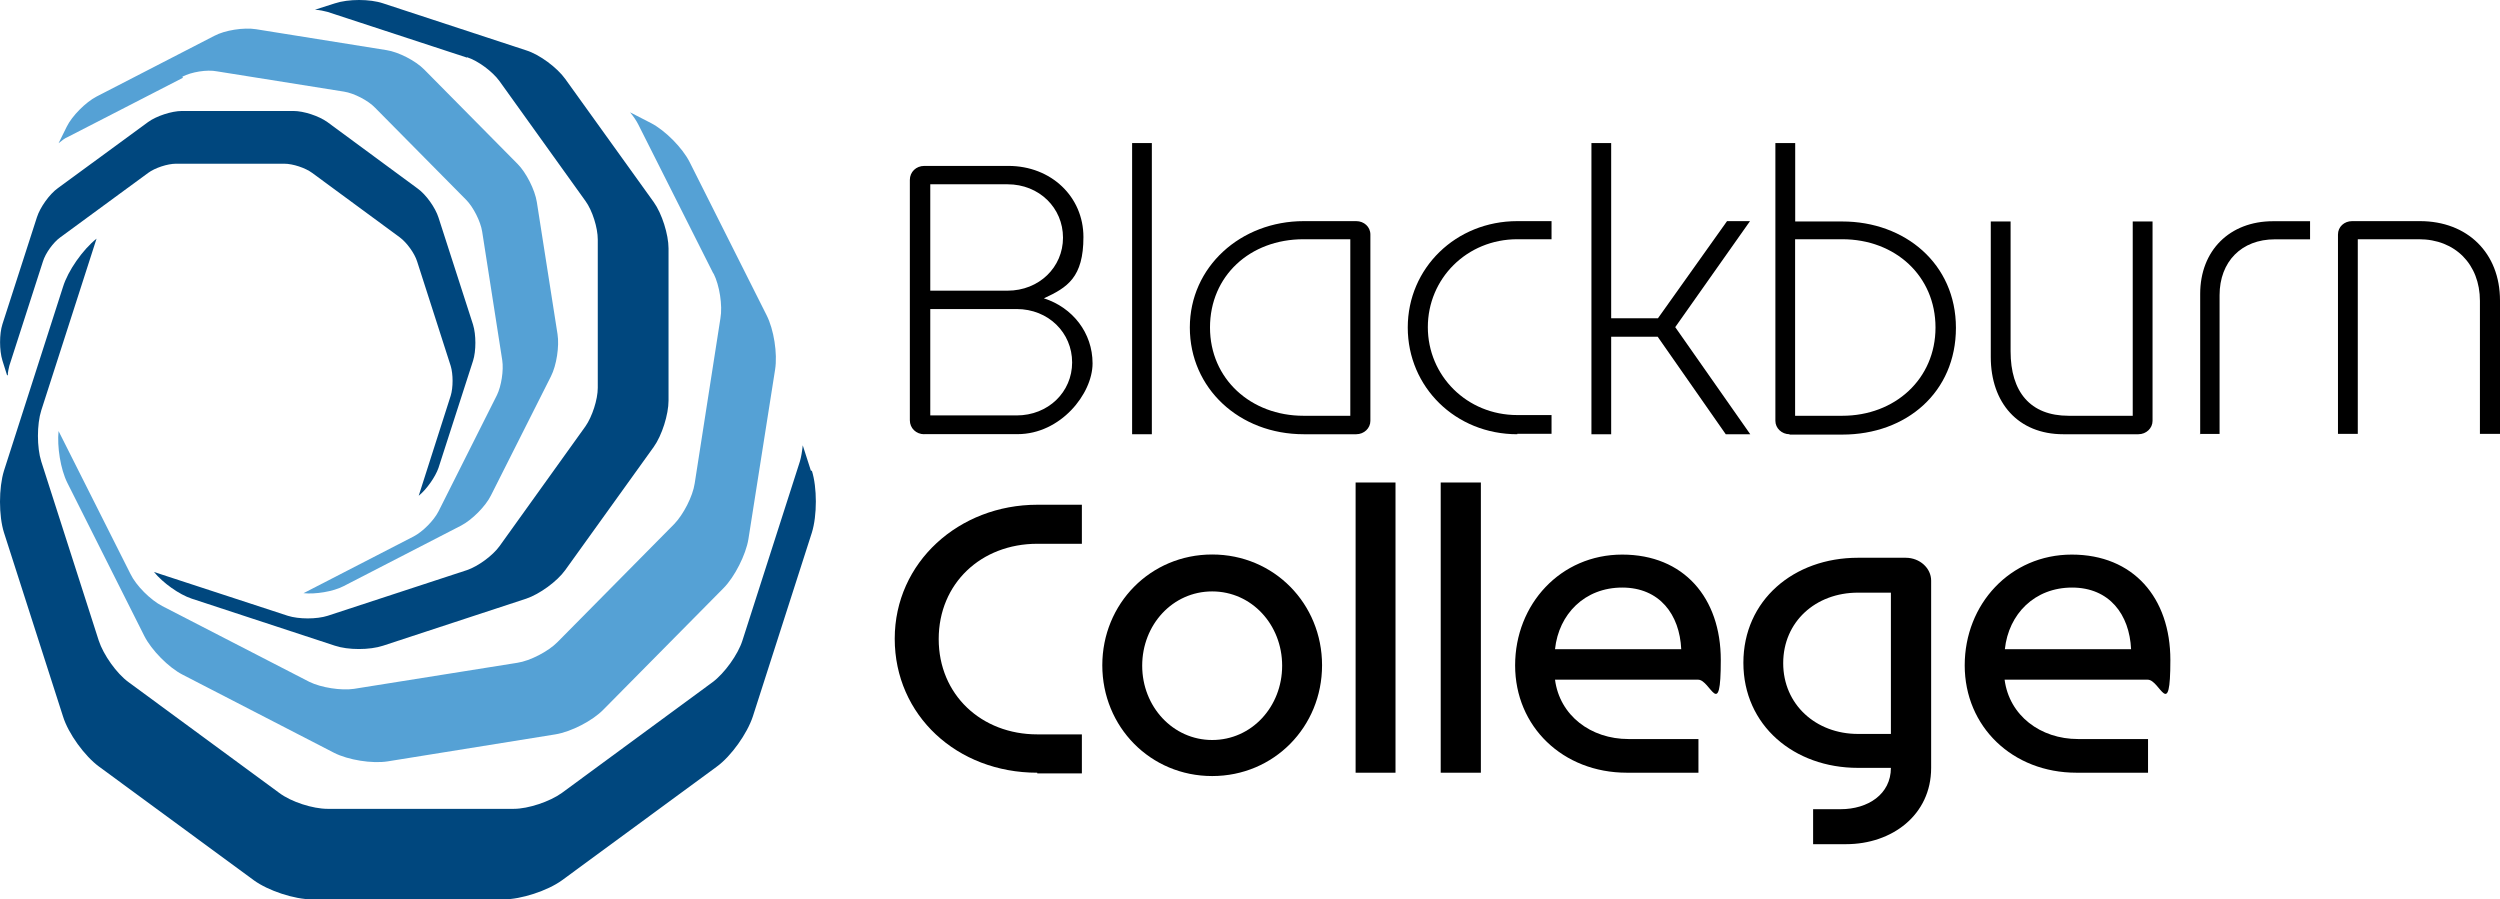
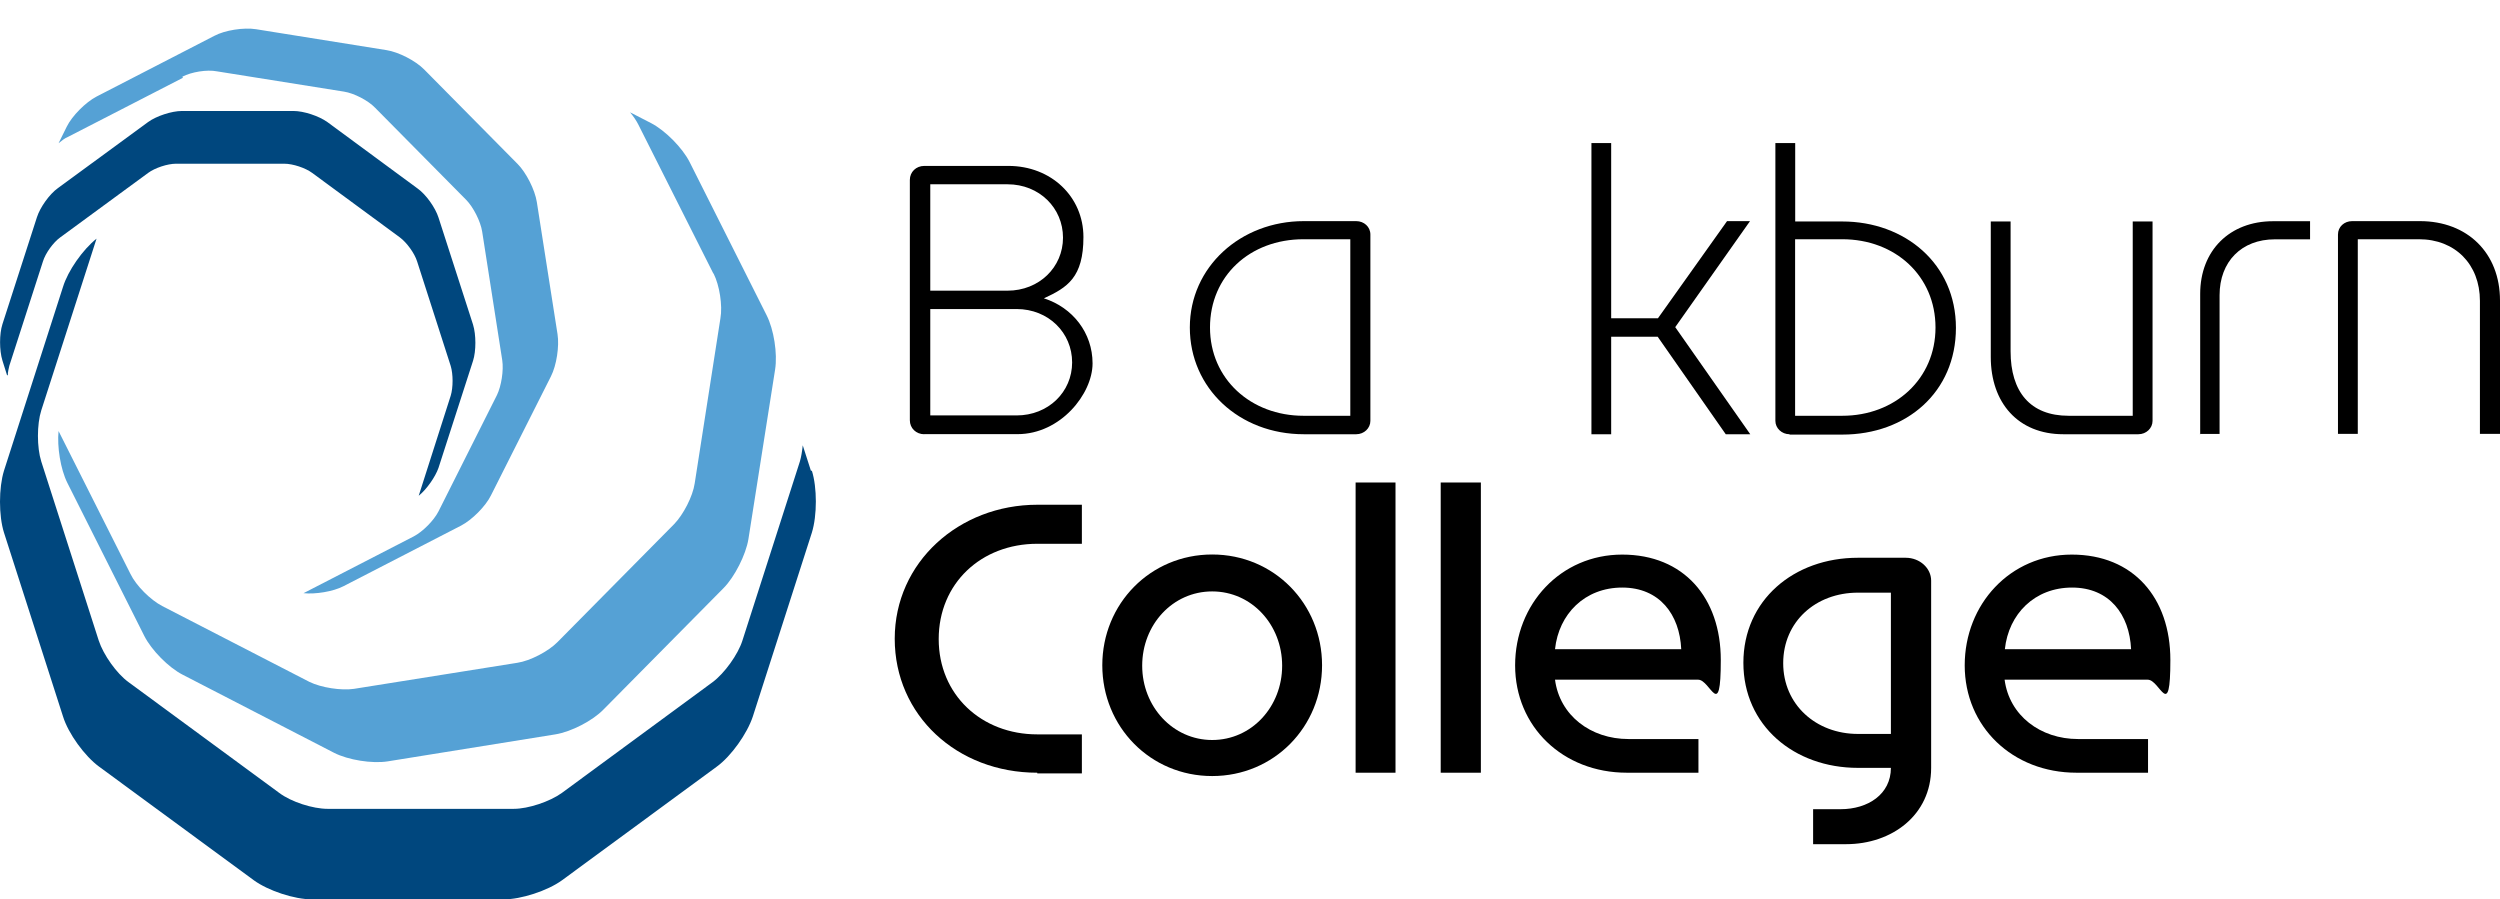
<svg xmlns="http://www.w3.org/2000/svg" width="164" height="59" viewBox="0 0 164 59" fill="none">
  <path d="M60.632 28.486C60.096 28.486 59.686 28.088 59.686 27.569V11.801C59.686 11.282 60.096 10.884 60.632 10.884H66.152C68.952 10.884 71.073 12.903 71.073 15.55C71.073 18.197 70.024 18.86 68.479 19.57C70.372 20.175 71.672 21.842 71.672 23.837C71.672 25.833 69.574 28.48 66.751 28.48H60.632V28.486ZM66.09 19.068C68.171 19.068 69.733 17.528 69.733 15.59C69.733 13.652 68.188 12.089 66.09 12.089H61.026V19.068H66.09ZM66.688 27.252C68.77 27.252 70.332 25.712 70.332 23.774C70.332 21.836 68.787 20.273 66.688 20.273H61.026V27.252H66.688Z" fill="black" />
-   <path d="M74.267 9.385H75.561V28.486H74.267V9.385Z" fill="black" />
  <path d="M85.529 28.486C81.287 28.486 78.053 25.464 78.053 21.484C78.053 17.505 81.389 14.506 85.529 14.506H88.968C89.481 14.506 89.897 14.881 89.897 15.383V27.609C89.897 28.088 89.487 28.486 88.968 28.486H85.529ZM88.58 27.275V15.694H85.512C81.988 15.694 79.376 18.11 79.376 21.484C79.376 24.858 82.056 27.275 85.512 27.275H88.58Z" fill="black" />
-   <path d="M99.534 28.486C95.474 28.486 92.349 25.383 92.349 21.484C92.349 17.586 95.503 14.506 99.534 14.506H101.781V15.694H99.534C96.221 15.694 93.666 18.278 93.666 21.461C93.666 24.645 96.221 27.228 99.534 27.228H101.781V28.457H99.534V28.486Z" fill="black" />
  <path d="M104.398 9.385H105.693V20.879H108.761L113.294 14.506H114.8L109.895 21.461L114.817 28.486H113.209L108.744 22.09H105.693V28.486H104.398V9.385Z" fill="black" />
  <path d="M117.394 28.486C116.881 28.486 116.465 28.088 116.465 27.609V9.385H117.765V14.529H120.856C124.956 14.529 128.309 17.297 128.309 21.507C128.309 25.717 125.075 28.509 120.856 28.509H117.394V28.486ZM120.85 27.275C124.311 27.275 126.969 24.858 126.969 21.484C126.969 18.11 124.334 15.694 120.85 15.694H117.759V27.275H120.85Z" fill="black" />
  <path d="M135.351 28.486C132.386 28.486 130.595 26.421 130.595 23.422V14.529H131.895V23.047C131.895 25.694 133.173 27.275 135.705 27.275H139.907V14.529H141.207V27.609C141.207 28.088 140.797 28.486 140.278 28.486H135.351Z" fill="black" />
  <path d="M144.332 28.486V19.281C144.332 16.427 146.271 14.512 149.111 14.512H151.54V15.7H149.231C147.047 15.7 145.604 17.159 145.604 19.368V28.468H144.304L144.327 28.491L144.332 28.486Z" fill="black" />
  <path d="M153.371 15.383C153.371 14.881 153.781 14.506 154.3 14.506H158.748C161.856 14.506 164 16.588 164 19.714V28.463H162.683V19.737C162.683 17.343 161.058 15.694 158.685 15.694H154.671V28.463H153.371V15.383Z" fill="black" />
  <path d="M68.046 50.69C62.771 50.69 58.694 46.918 58.694 41.9C58.694 36.883 62.913 33.111 68.046 33.111H70.971V35.672H68.046C64.362 35.672 61.579 38.273 61.579 41.923C61.579 45.574 64.379 48.175 68.046 48.175H70.971V50.736H68.046V50.69Z" fill="black" />
  <path d="M79.519 36.375C83.579 36.375 86.727 39.605 86.727 43.642C86.727 47.679 83.573 50.909 79.519 50.909C75.464 50.909 72.311 47.679 72.311 43.642C72.311 39.605 75.464 36.375 79.519 36.375ZM79.519 48.544C82.113 48.544 84.109 46.358 84.109 43.671C84.109 40.983 82.113 38.797 79.519 38.797C76.924 38.797 74.928 40.983 74.928 43.671C74.928 46.358 76.947 48.544 79.519 48.544Z" fill="black" />
  <path d="M88.928 31.652H91.545V50.69H88.928V31.652Z" fill="black" />
  <path d="M94.51 31.652H97.145V50.69H94.51V31.652Z" fill="black" />
  <path d="M106.725 50.69C102.522 50.69 99.392 47.667 99.392 43.648C99.392 39.628 102.38 36.381 106.417 36.381C110.454 36.381 112.884 39.213 112.884 43.296C112.884 47.379 112.205 44.588 111.401 44.588H102.009C102.317 46.941 104.358 48.481 106.828 48.481H111.418V50.69H106.702H106.725ZM110.289 42.587C110.186 40.314 108.869 38.544 106.417 38.544C103.965 38.544 102.254 40.274 102.009 42.587H110.289Z" fill="black" />
  <path d="M118.934 53.083H120.747C122.538 53.083 124.043 52.102 124.043 50.372H121.882C117.679 50.372 114.366 47.581 114.366 43.48C114.366 39.38 117.662 36.589 121.882 36.589H125.013C125.942 36.589 126.683 37.275 126.683 38.088V50.378C126.683 53.464 124.112 55.378 121.101 55.378H118.94V53.089L118.934 53.083ZM124.043 48.146V38.878H121.882C119.099 38.878 116.978 40.793 116.978 43.504C116.978 46.214 119.122 48.146 121.882 48.146H124.043Z" fill="black" />
  <path d="M136.218 50.69C132.015 50.69 128.885 47.667 128.885 43.648C128.885 39.628 131.873 36.381 135.91 36.381C139.947 36.381 142.376 39.213 142.376 43.296C142.376 47.379 141.698 44.588 140.894 44.588H131.502C131.81 46.941 133.851 48.481 136.32 48.481H140.911V50.69H136.195H136.218ZM139.799 42.587C139.696 40.314 138.379 38.544 135.927 38.544C133.475 38.544 131.764 40.274 131.519 42.587H139.799Z" fill="black" />
-   <path d="M30.643 3.756C31.362 3.987 32.314 4.696 32.765 5.319L38.41 13.191C38.861 13.814 39.214 14.938 39.214 15.711V25.441C39.214 26.213 38.843 27.338 38.41 27.961L32.765 35.833C32.314 36.456 31.362 37.148 30.643 37.396L21.497 40.395C20.778 40.626 19.604 40.626 18.879 40.395L10.103 37.523C10.679 38.232 11.751 38.999 12.572 39.27L21.964 42.356C22.831 42.65 24.251 42.65 25.135 42.356L34.527 39.27C35.394 38.976 36.545 38.146 37.081 37.396L42.886 29.316C43.422 28.566 43.856 27.194 43.856 26.277V16.3C43.856 15.383 43.422 14.01 42.886 13.26L37.081 5.18C36.545 4.431 35.394 3.577 34.527 3.306L25.135 0.221C24.268 -0.074 22.848 -0.074 21.964 0.221L20.664 0.636C20.972 0.659 21.263 0.717 21.485 0.78L30.632 3.779V3.756H30.643Z" fill="#00477E" />
  <path d="M46.81 17.943C47.203 18.716 47.408 20.048 47.26 20.879L45.572 31.71C45.447 32.563 44.831 33.751 44.232 34.374L36.568 42.125C35.969 42.731 34.778 43.354 33.934 43.48L23.224 45.188C22.381 45.314 21.063 45.107 20.299 44.732L10.639 39.755C9.875 39.357 8.929 38.423 8.558 37.65L3.842 28.278C3.739 29.299 3.967 30.775 4.418 31.675L9.465 41.716C9.938 42.656 11.073 43.798 11.979 44.259L21.907 49.38C22.837 49.859 24.422 50.107 25.431 49.946L36.431 48.175C37.463 48.008 38.883 47.281 39.602 46.531L47.471 38.573C48.19 37.846 48.931 36.387 49.096 35.366L50.847 24.241C51.012 23.197 50.767 21.617 50.288 20.677L45.242 10.636C44.768 9.696 43.633 8.554 42.71 8.076L41.33 7.366C41.558 7.637 41.74 7.908 41.866 8.156L46.787 17.926L46.81 17.949V17.943Z" fill="#55A1D5" />
  <path d="M53.196 30.879L52.66 29.212C52.62 29.61 52.558 29.985 52.472 30.273L48.703 42.021C48.412 42.938 47.528 44.167 46.747 44.749L36.859 52.016C36.078 52.581 34.658 53.06 33.706 53.06H21.491C20.522 53.06 19.102 52.604 18.32 52.016L8.432 44.749C7.651 44.184 6.784 42.956 6.477 42.021L2.707 30.273C2.416 29.357 2.416 27.834 2.707 26.923L6.334 15.654C5.427 16.38 4.458 17.759 4.133 18.82L0.261 30.879C-0.087 32.004 -0.087 33.838 0.261 34.939L4.133 46.998C4.481 48.123 5.553 49.599 6.499 50.291L16.655 57.748C17.602 58.435 19.313 59 20.487 59H33.033C34.184 59 35.918 58.435 36.865 57.748L47.021 50.291C47.967 49.605 49.017 48.123 49.387 46.998L53.259 34.939C53.607 33.815 53.607 31.981 53.259 30.879H53.196Z" fill="#00477E" />
  <path d="M11.962 5.03C12.561 4.719 13.57 4.552 14.226 4.679L22.569 6.011C23.23 6.115 24.154 6.593 24.61 7.072L30.581 13.11C31.054 13.589 31.527 14.529 31.63 15.192L32.947 23.63C33.05 24.299 32.884 25.337 32.599 25.919L28.767 33.544C28.459 34.149 27.735 34.876 27.142 35.187L19.911 38.913C20.693 38.994 21.845 38.809 22.529 38.457L30.25 34.478C30.968 34.103 31.858 33.209 32.206 32.5L36.141 24.691C36.511 23.964 36.699 22.713 36.574 21.923L35.217 13.26C35.091 12.447 34.515 11.322 33.962 10.763L27.826 4.558C27.25 3.975 26.138 3.41 25.357 3.289L16.792 1.916C15.988 1.789 14.751 1.98 14.055 2.354L6.334 6.334C5.615 6.709 4.726 7.603 4.378 8.312L3.842 9.396C4.047 9.229 4.253 9.062 4.458 8.981L11.996 5.105L11.974 5.042L11.962 5.03Z" fill="#55A1D5" />
  <path d="M0.512 24.61C0.512 24.379 0.575 24.172 0.614 23.987L2.816 17.153C2.981 16.611 3.494 15.902 3.95 15.573L9.715 11.345C10.166 11.011 10.993 10.74 11.546 10.74H18.651C19.21 10.74 20.031 11.011 20.482 11.345L26.23 15.573C26.68 15.907 27.199 16.617 27.364 17.153L29.566 24.005C29.731 24.547 29.731 25.423 29.566 25.96L27.467 32.523C27.98 32.108 28.556 31.294 28.767 30.689L31.031 23.67C31.236 23.024 31.236 21.963 31.031 21.294L28.767 14.275C28.562 13.629 27.946 12.753 27.387 12.361L21.474 8.006C20.915 7.608 19.928 7.28 19.25 7.28H11.939C11.261 7.28 10.252 7.614 9.715 8.006L3.802 12.338C3.243 12.735 2.627 13.606 2.422 14.252L0.158 21.271C-0.047 21.917 -0.047 22.978 0.158 23.647L0.466 24.627L0.506 24.604L0.512 24.61Z" fill="#00477E" />
</svg>